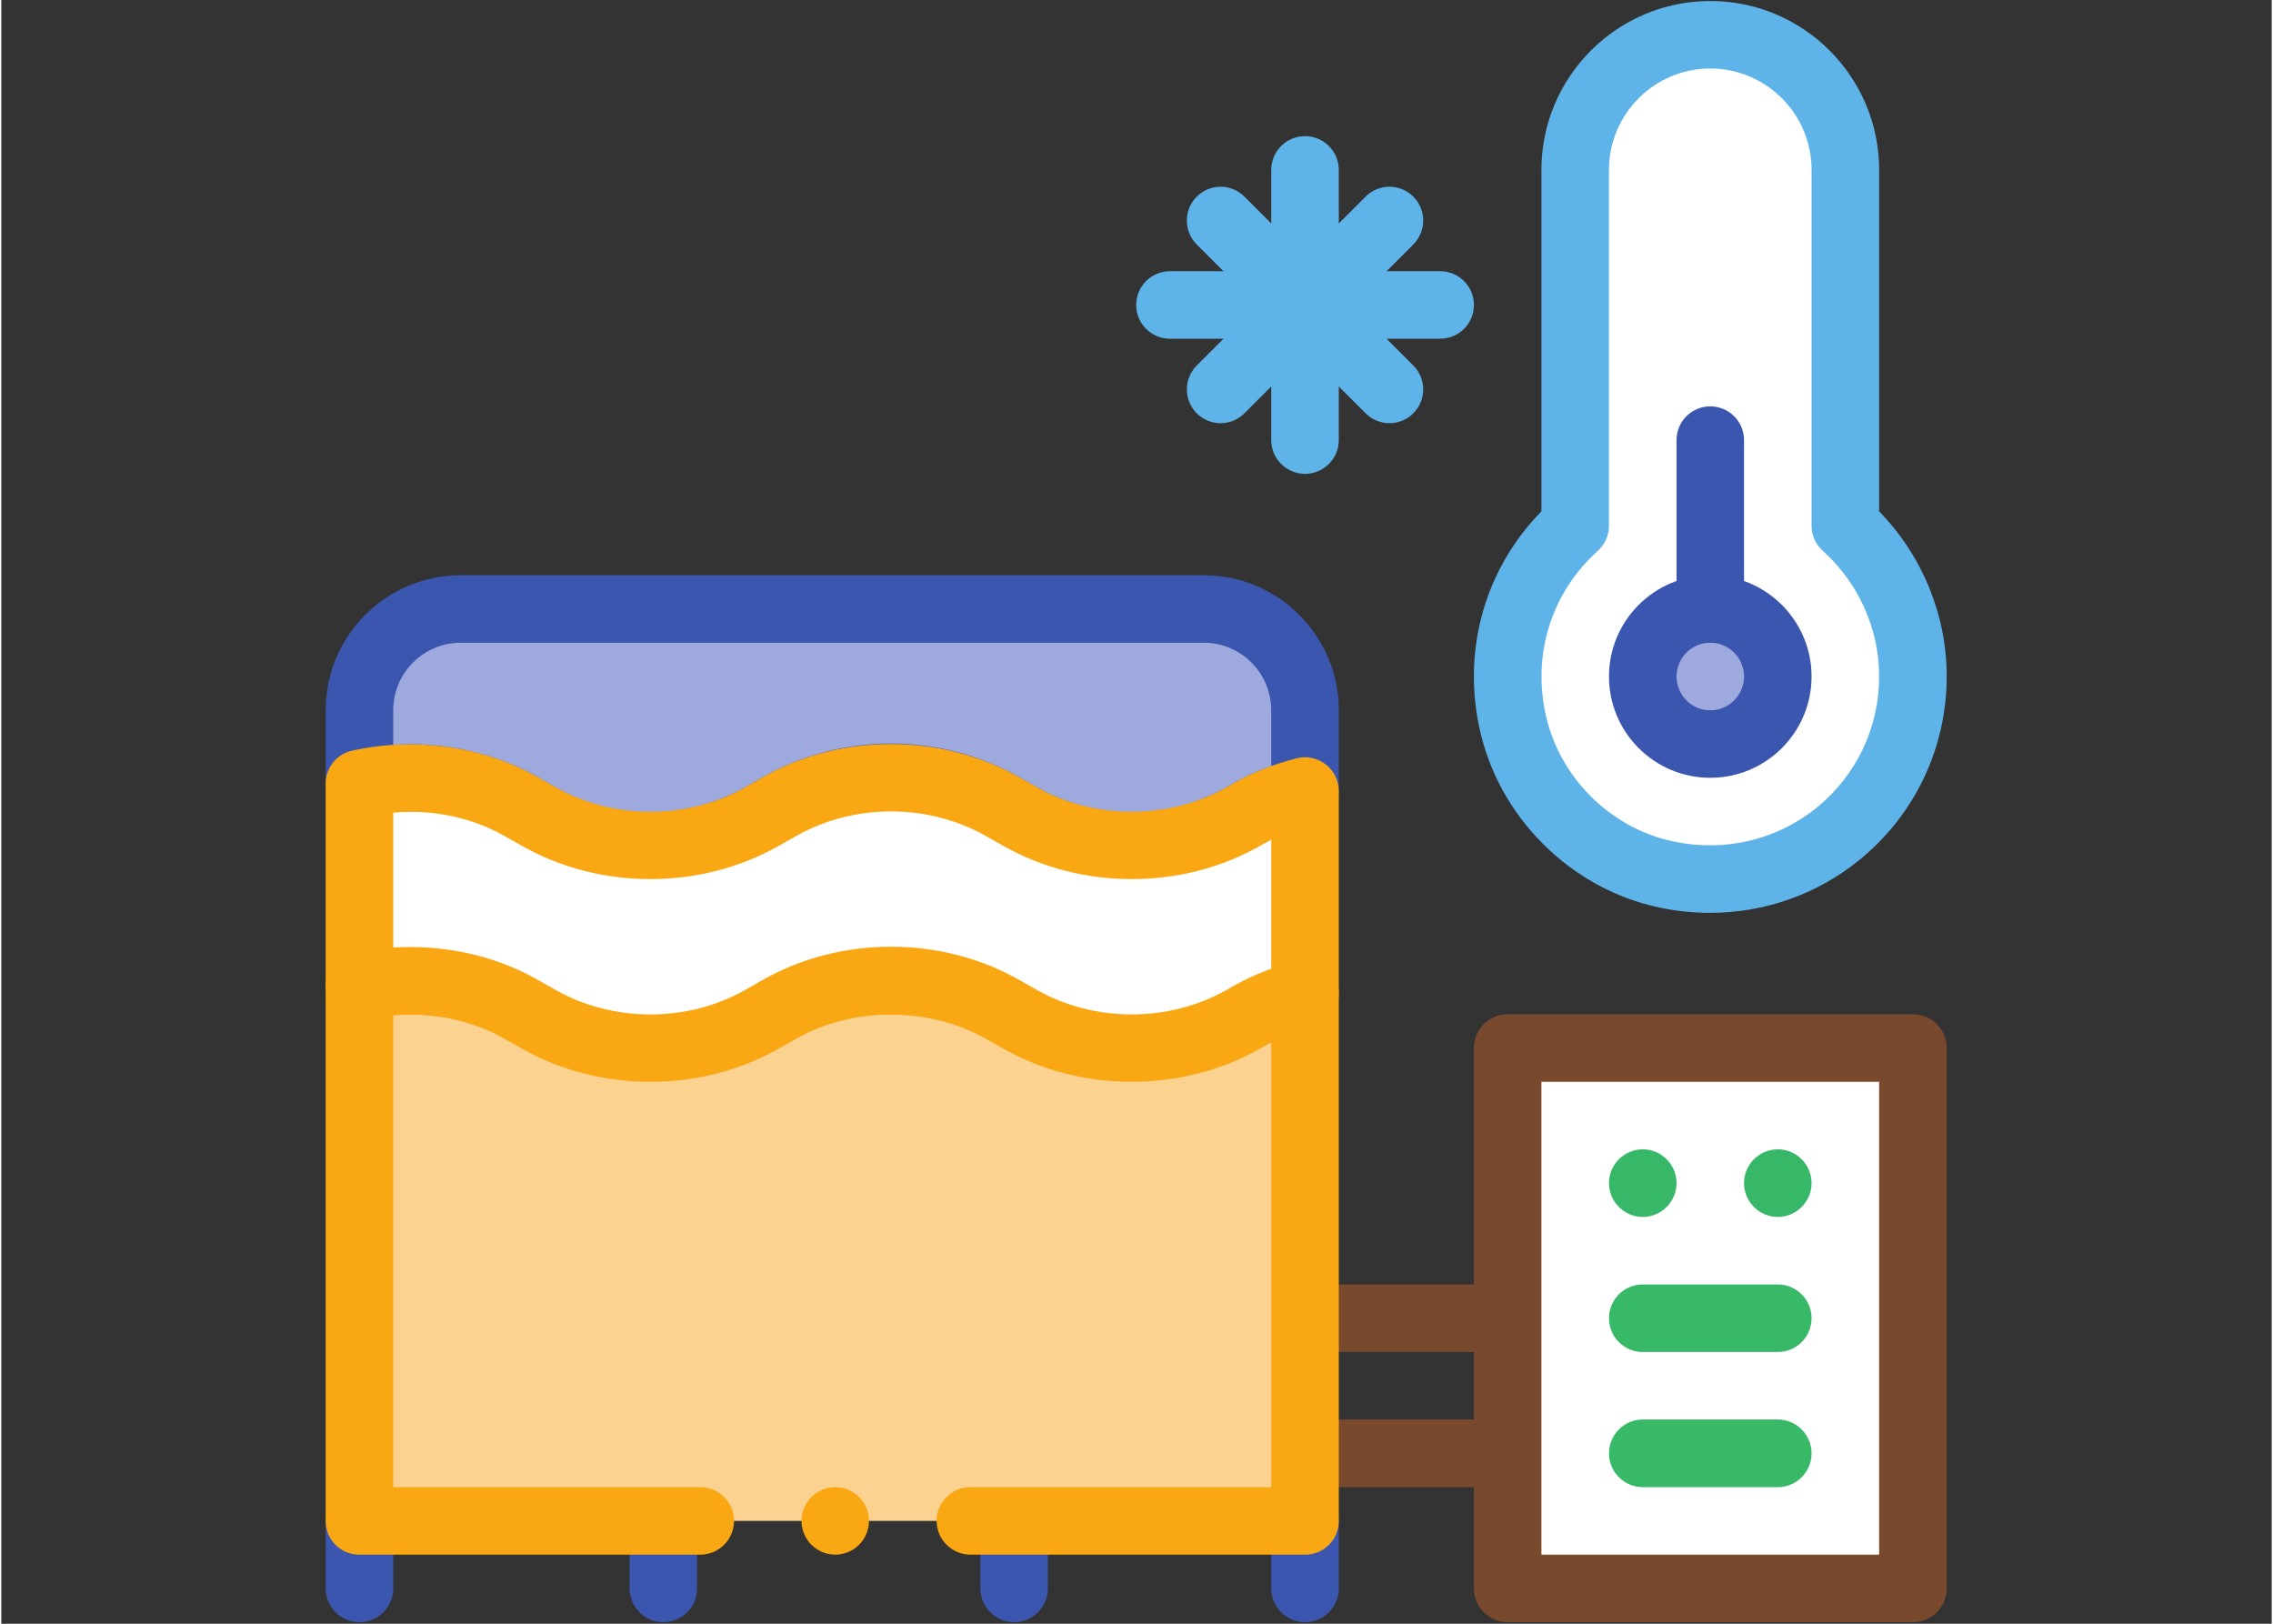
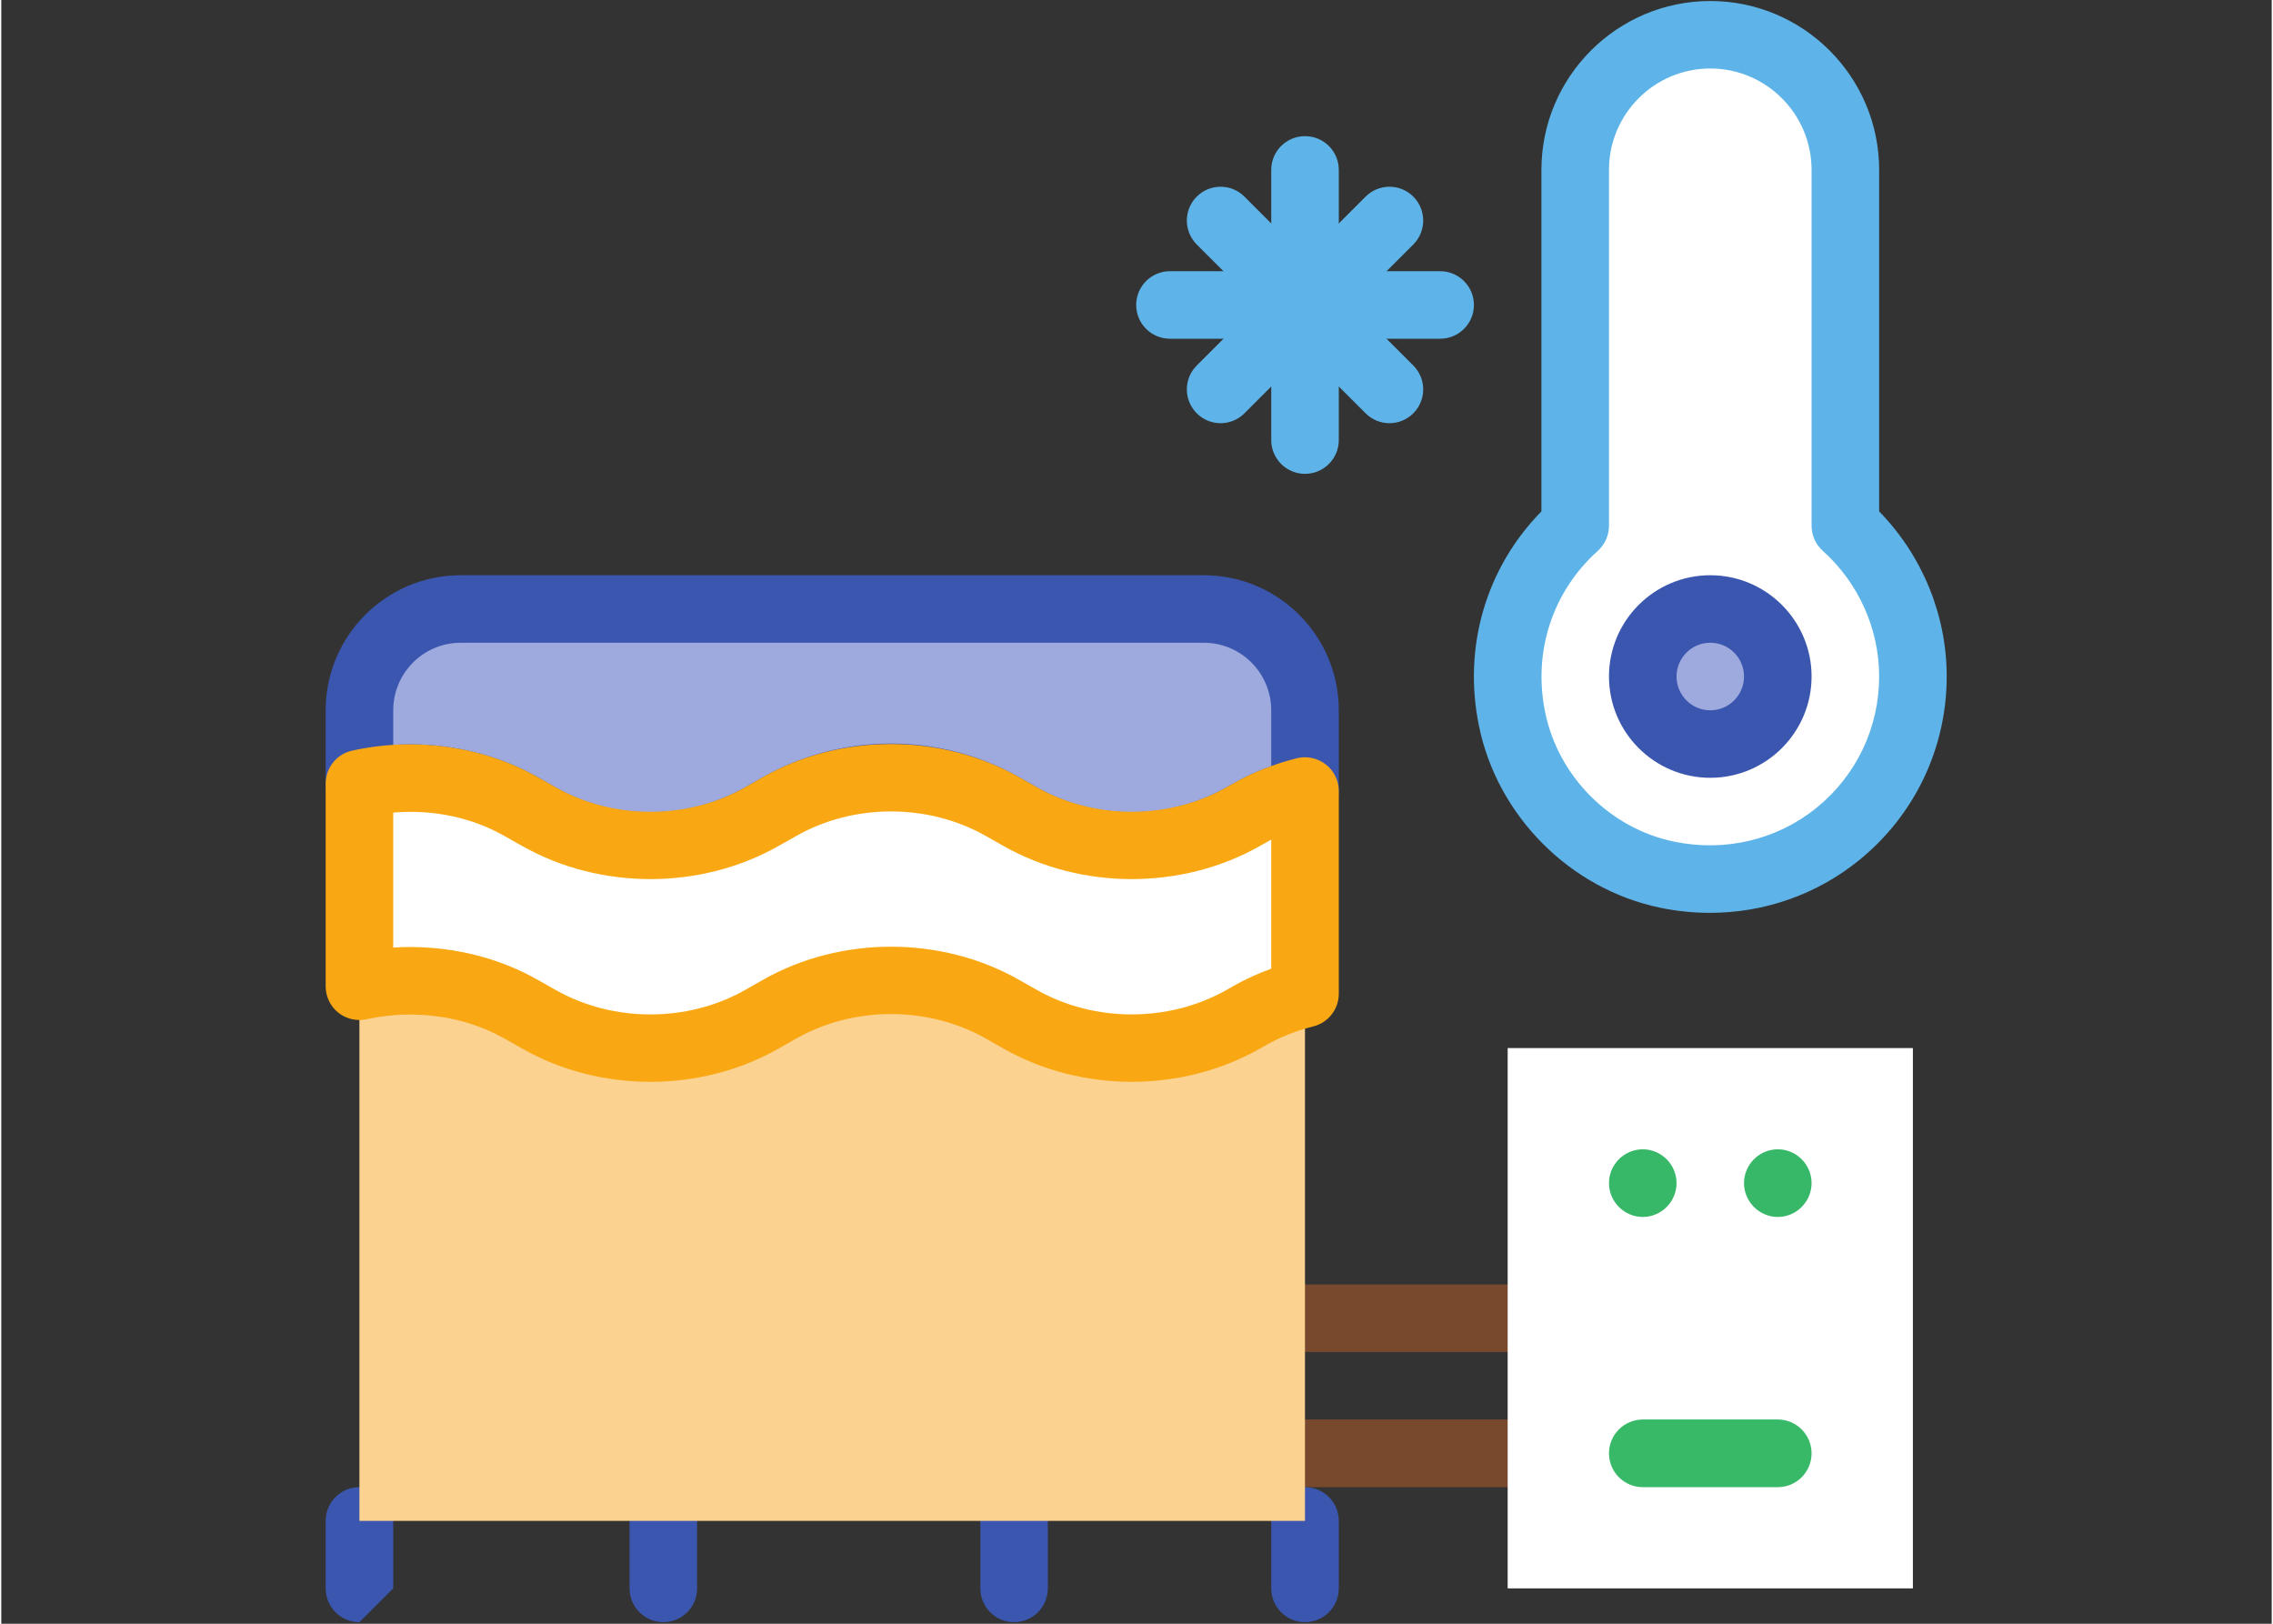
<svg xmlns="http://www.w3.org/2000/svg" width="140" zoomAndPan="magnify" viewBox="0 0 104.88 75" height="100" preserveAspectRatio="xMidYMid meet" version="1.0">
  <rect x="0" y="0" width="104.88" height="75" fill="#333333" stroke="none" />
  <defs>
    <clipPath id="39ba54654a">
      <path d="M 68 46.457 L 89.871 46.457 L 89.871 74.93 L 68 74.93 Z M 68 46.457 " clip-rule="nonzero" />
    </clipPath>
    <clipPath id="53f1262a91">
      <path d="M 58.613 68 L 62 68 L 62 74.93 L 58.613 74.93 Z M 58.613 68 " clip-rule="nonzero" />
    </clipPath>
    <clipPath id="b0b3e1d9b0">
      <path d="M 45 68 L 48.402 68 L 48.402 74.93 L 45 74.93 Z M 45 68 " clip-rule="nonzero" />
    </clipPath>
    <clipPath id="2b09bee35e">
      <path d="M 29 68 L 32.621 68 L 32.621 74.93 L 29 74.93 Z M 29 68 " clip-rule="nonzero" />
    </clipPath>
    <clipPath id="bfbb452a34">
      <path d="M 14.984 68 L 18.695 68 L 18.695 74.93 L 14.984 74.93 Z M 14.984 68 " clip-rule="nonzero" />
    </clipPath>
    <clipPath id="1a64bd0c58">
      <path d="M 14.984 26 L 62 26 L 62 41 L 14.984 41 Z M 14.984 26 " clip-rule="nonzero" />
    </clipPath>
    <clipPath id="8cc1b0af49">
-       <path d="M 14.984 43 L 62 43 L 62 72 L 14.984 72 Z M 14.984 43 " clip-rule="nonzero" />
-     </clipPath>
+       </clipPath>
    <clipPath id="e85535a31d">
      <path d="M 14.984 34 L 62 34 L 62 50 L 14.984 50 Z M 14.984 34 " clip-rule="nonzero" />
    </clipPath>
    <clipPath id="b4d271f136">
      <path d="M 68 0.043 L 89.871 0.043 L 89.871 42.746 L 68 42.746 Z M 68 0.043 " clip-rule="nonzero" />
    </clipPath>
  </defs>
  <path fill="#79492d" d="M 69.586 68.691 L 57.105 68.691 C 56.242 68.691 55.547 67.992 55.547 67.129 C 55.547 66.27 56.242 65.566 57.105 65.566 L 69.586 65.566 C 70.449 65.566 71.145 66.27 71.145 67.129 C 71.145 67.992 70.449 68.691 69.586 68.691 " fill-opacity="1" fill-rule="nonzero" />
  <path fill="#79492d" d="M 69.586 62.449 L 57.105 62.449 C 56.242 62.449 55.547 61.75 55.547 60.887 C 55.547 60.027 56.242 59.328 57.105 59.328 L 69.586 59.328 C 70.449 59.328 71.145 60.027 71.145 60.887 C 71.145 61.75 70.449 62.449 69.586 62.449 " fill-opacity="1" fill-rule="nonzero" />
  <path fill="#ffffff" d="M 69.586 73.367 L 88.305 73.367 L 88.305 48.41 L 69.586 48.41 L 69.586 73.367 " fill-opacity="1" fill-rule="nonzero" />
  <g clip-path="url(#39ba54654a)">
-     <path fill="#79492d" d="M 71.145 71.809 L 86.746 71.809 L 86.746 49.969 L 71.145 49.969 Z M 88.305 74.926 L 69.586 74.926 C 68.723 74.926 68.027 74.23 68.027 73.367 L 68.027 48.41 C 68.027 47.547 68.723 46.848 69.586 46.848 L 88.305 46.848 C 89.168 46.848 89.867 47.547 89.867 48.41 L 89.867 73.367 C 89.867 74.23 89.168 74.926 88.305 74.926 " fill-opacity="1" fill-rule="nonzero" />
-   </g>
+     </g>
  <path fill="#37b768" d="M 74.266 54.648 C 74.266 53.789 74.969 53.086 75.828 53.086 C 76.684 53.086 77.387 53.789 77.387 54.648 C 77.387 55.504 76.684 56.211 75.828 56.211 C 74.969 56.211 74.266 55.504 74.266 54.648 Z M 80.504 54.648 C 80.504 53.789 81.207 53.086 82.066 53.086 C 82.922 53.086 83.625 53.789 83.625 54.648 C 83.625 55.504 82.922 56.211 82.066 56.211 C 81.207 56.211 80.504 55.504 80.504 54.648 " fill-opacity="1" fill-rule="nonzero" />
  <path fill="#38b968" d="M 82.066 68.691 L 75.828 68.691 C 74.965 68.691 74.266 67.992 74.266 67.129 C 74.266 66.27 74.965 65.566 75.828 65.566 L 82.066 65.566 C 82.926 65.566 83.625 66.27 83.625 67.129 C 83.625 67.992 82.926 68.691 82.066 68.691 " fill-opacity="1" fill-rule="nonzero" />
-   <path fill="#38b968" d="M 82.066 62.449 L 75.828 62.449 C 74.965 62.449 74.266 61.75 74.266 60.887 C 74.266 60.027 74.965 59.328 75.828 59.328 L 82.066 59.328 C 82.926 59.328 83.625 60.027 83.625 60.887 C 83.625 61.75 82.926 62.449 82.066 62.449 " fill-opacity="1" fill-rule="nonzero" />
  <g clip-path="url(#53f1262a91)">
    <path fill="#3b56af" d="M 60.223 74.926 C 59.363 74.926 58.664 74.23 58.664 73.367 L 58.664 70.25 C 58.664 69.387 59.363 68.691 60.223 68.691 C 61.086 68.691 61.785 69.387 61.785 70.25 L 61.785 73.367 C 61.785 74.23 61.086 74.926 60.223 74.926 " fill-opacity="1" fill-rule="nonzero" />
  </g>
  <g clip-path="url(#b0b3e1d9b0)">
    <path fill="#3b56af" d="M 46.785 74.926 C 45.922 74.926 45.227 74.23 45.227 73.367 L 45.227 70.25 C 45.227 69.387 45.922 68.691 46.785 68.691 C 47.648 68.691 48.344 69.387 48.344 70.25 L 48.344 73.367 C 48.344 74.23 47.648 74.926 46.785 74.926 " fill-opacity="1" fill-rule="nonzero" />
  </g>
  <g clip-path="url(#2b09bee35e)">
    <path fill="#3b56af" d="M 30.582 74.926 C 29.723 74.926 29.023 74.23 29.023 73.367 L 29.023 70.25 C 29.023 69.387 29.723 68.691 30.582 68.691 C 31.445 68.691 32.141 69.387 32.141 70.25 L 32.141 73.367 C 32.141 74.23 31.445 74.926 30.582 74.926 " fill-opacity="1" fill-rule="nonzero" />
  </g>
  <g clip-path="url(#bfbb452a34)">
-     <path fill="#3b56af" d="M 16.543 74.926 C 15.68 74.926 14.984 74.23 14.984 73.367 L 14.984 70.25 C 14.984 69.387 15.68 68.691 16.543 68.691 C 17.406 68.691 18.105 69.387 18.105 70.25 L 18.105 73.367 C 18.105 74.23 17.406 74.926 16.543 74.926 " fill-opacity="1" fill-rule="nonzero" />
+     <path fill="#3b56af" d="M 16.543 74.926 C 15.68 74.926 14.984 74.23 14.984 73.367 L 14.984 70.25 C 14.984 69.387 15.68 68.691 16.543 68.691 C 17.406 68.691 18.105 69.387 18.105 70.25 L 18.105 73.367 " fill-opacity="1" fill-rule="nonzero" />
  </g>
  <path fill="#9eaadd" d="M 60.223 32.809 L 60.223 36.539 C 59.348 36.758 58.488 37.086 57.699 37.531 L 57.359 37.727 C 54.168 39.531 50.266 39.531 47.078 37.727 L 46.238 37.246 C 43.051 35.445 39.148 35.445 35.961 37.246 L 35.121 37.727 C 31.934 39.531 28.035 39.531 24.848 37.727 L 24.004 37.25 C 21.77 35.98 19.051 35.641 16.543 36.195 L 16.543 32.809 C 16.543 30.223 18.637 28.129 21.223 28.129 L 55.547 28.129 C 58.133 28.129 60.223 30.223 60.223 32.809 " fill-opacity="1" fill-rule="nonzero" />
  <g clip-path="url(#1a64bd0c58)">
    <path fill="#3a56af" d="M 60.223 36.539 L 60.242 36.539 Z M 18.883 34.379 C 20.965 34.379 23.02 34.898 24.773 35.891 L 25.613 36.371 C 28.309 37.898 31.656 37.898 34.355 36.367 L 35.191 35.891 C 38.836 33.828 43.363 33.828 47.008 35.891 L 47.848 36.367 C 50.543 37.895 53.891 37.895 56.59 36.367 L 56.93 36.176 C 57.469 35.871 58.051 35.602 58.664 35.383 L 58.664 32.809 C 58.664 31.086 57.266 29.688 55.547 29.688 L 21.223 29.688 C 19.504 29.688 18.105 31.086 18.105 32.809 L 18.105 34.406 C 18.363 34.391 18.629 34.379 18.883 34.379 Z M 29.984 40.629 C 27.938 40.629 25.898 40.117 24.078 39.082 L 23.234 38.609 C 21.387 37.559 19.074 37.242 16.879 37.719 C 16.414 37.816 15.934 37.707 15.566 37.41 C 15.195 37.117 14.984 36.668 14.984 36.195 L 14.984 32.809 C 14.984 29.363 17.781 26.57 21.223 26.57 L 55.547 26.57 C 58.988 26.57 61.785 29.363 61.785 32.809 L 61.785 36.539 C 61.785 37.25 61.301 37.879 60.605 38.051 C 59.816 38.25 59.098 38.531 58.469 38.891 L 58.129 39.082 C 54.48 41.145 49.953 41.145 46.309 39.082 L 45.473 38.609 C 42.777 37.078 39.426 37.078 36.73 38.609 L 35.891 39.082 C 34.066 40.117 32.027 40.629 29.984 40.629 " fill-opacity="1" fill-rule="nonzero" />
  </g>
  <path fill="#fbd28f" d="M 24.004 46.609 L 24.848 47.086 C 27.957 48.848 32.012 48.848 35.121 47.086 L 35.961 46.609 C 39.074 44.848 43.129 44.848 46.242 46.609 L 47.078 47.086 C 50.191 48.848 54.246 48.848 57.359 47.086 L 57.699 46.895 C 58.488 46.445 59.348 46.121 60.223 45.898 L 60.223 70.25 L 16.543 70.25 L 16.543 45.555 C 19.051 45.004 21.77 45.344 24.004 46.609 " fill-opacity="1" fill-rule="nonzero" />
  <g clip-path="url(#8cc1b0af49)">
    <path fill="#f9a813" d="M 38.523 71.809 C 37.664 71.809 36.965 71.105 36.965 70.25 C 36.965 69.391 37.664 68.691 38.523 68.691 C 39.383 68.691 40.082 69.391 40.082 70.25 C 40.082 71.105 39.383 71.809 38.523 71.809 Z M 60.223 71.809 L 44.766 71.809 C 43.906 71.809 43.207 71.105 43.207 70.25 C 43.207 69.391 43.906 68.691 44.766 68.691 L 58.664 68.691 L 58.664 48.145 C 58.602 48.172 58.527 48.207 58.461 48.25 L 58.117 48.438 C 54.59 50.438 49.836 50.438 46.309 48.438 L 45.469 47.969 C 42.875 46.504 39.316 46.488 36.73 47.969 L 35.887 48.438 C 32.363 50.438 27.602 50.438 24.078 48.438 L 23.234 47.969 C 21.738 47.113 19.914 46.738 18.105 46.895 L 18.105 68.691 L 32.285 68.691 C 33.156 68.691 33.848 69.391 33.848 70.25 C 33.848 71.105 33.156 71.809 32.285 71.809 L 16.543 71.809 C 16.121 71.809 15.73 71.652 15.438 71.355 C 15.141 71.059 14.984 70.672 14.984 70.25 L 14.984 45.551 C 14.984 44.832 15.496 44.195 16.203 44.039 C 19.102 43.383 22.27 43.836 24.781 45.254 L 25.609 45.727 C 28.195 47.191 31.754 47.191 34.359 45.727 L 35.188 45.254 C 38.727 43.262 43.484 43.262 47.012 45.254 L 47.855 45.727 C 50.43 47.191 53.984 47.191 56.59 45.727 L 56.934 45.535 C 57.809 45.035 58.789 44.648 59.852 44.383 C 60.305 44.273 60.816 44.383 61.176 44.664 C 61.566 44.961 61.785 45.43 61.785 45.895 L 61.785 70.25 C 61.785 70.672 61.629 71.059 61.332 71.355 C 61.035 71.652 60.645 71.809 60.223 71.809 " fill-opacity="1" fill-rule="nonzero" />
  </g>
  <path fill="#ffffff" d="M 24.004 37.25 L 24.848 37.727 C 27.957 39.488 32.012 39.488 35.121 37.727 L 35.961 37.246 C 39.074 35.484 43.129 35.484 46.242 37.25 L 47.078 37.727 C 50.191 39.488 54.246 39.488 57.359 37.727 L 57.699 37.531 C 58.488 37.086 59.348 36.758 60.223 36.539 L 60.223 45.898 C 59.348 46.121 58.488 46.445 57.699 46.895 L 57.359 47.086 C 54.246 48.848 50.191 48.848 47.078 47.086 L 46.242 46.609 C 43.129 44.848 39.074 44.848 35.961 46.609 L 35.121 47.086 C 32.012 48.848 27.957 48.848 24.848 47.086 L 24.004 46.609 C 21.77 45.344 19.051 45.004 16.543 45.555 L 16.543 36.195 C 19.051 35.641 21.77 35.98 24.004 37.25 " fill-opacity="1" fill-rule="nonzero" />
  <g clip-path="url(#e85535a31d)">
    <path fill="#f9a813" d="M 18.883 43.742 C 20.965 43.742 23.02 44.258 24.773 45.254 L 25.613 45.73 C 28.27 47.23 31.699 47.234 34.355 45.73 L 35.191 45.254 C 38.781 43.219 43.418 43.219 47.008 45.254 L 47.848 45.73 C 50.5 47.23 53.934 47.23 56.59 45.73 L 56.93 45.535 C 57.473 45.23 58.051 44.965 58.664 44.742 L 58.664 38.781 C 58.598 38.816 58.535 38.855 58.469 38.891 L 58.129 39.082 C 54.539 41.113 49.898 41.113 46.309 39.082 L 45.473 38.609 C 42.816 37.105 39.387 37.102 36.73 38.609 L 35.891 39.082 C 32.301 41.113 27.664 41.113 24.074 39.082 L 23.234 38.609 C 21.727 37.75 19.902 37.375 18.105 37.535 L 18.105 43.766 C 18.363 43.75 18.629 43.742 18.883 43.742 Z M 29.984 49.969 C 27.93 49.969 25.867 49.461 24.074 48.441 L 23.234 47.965 C 21.391 46.922 19.074 46.598 16.879 47.078 C 16.414 47.18 15.934 47.066 15.566 46.773 C 15.195 46.477 14.984 46.027 14.984 45.555 L 14.984 36.195 C 14.984 35.465 15.492 34.828 16.207 34.672 C 19.137 34.023 22.266 34.469 24.773 35.891 L 25.613 36.367 C 28.27 37.871 31.699 37.875 34.355 36.367 L 35.191 35.891 C 38.781 33.855 43.418 33.859 47.008 35.891 L 47.848 36.367 C 50.5 37.871 53.934 37.871 56.59 36.367 L 56.93 36.176 C 57.805 35.676 58.789 35.293 59.844 35.023 C 60.312 34.906 60.809 35.016 61.184 35.309 C 61.566 35.605 61.785 36.059 61.785 36.539 L 61.785 45.898 C 61.785 46.613 61.301 47.238 60.605 47.41 C 59.82 47.609 59.098 47.891 58.469 48.25 L 58.129 48.441 C 54.539 50.477 49.898 50.477 46.309 48.441 L 45.473 47.965 C 42.816 46.465 39.387 46.461 36.73 47.965 L 35.891 48.441 C 34.098 49.461 32.039 49.969 29.984 49.969 " fill-opacity="1" fill-rule="nonzero" />
  </g>
  <path fill="#ffffff" d="M 85.188 24.285 L 85.188 7.848 C 85.188 4.402 82.395 1.605 78.945 1.605 C 75.5 1.605 72.703 4.402 72.703 7.848 L 72.703 24.285 C 70.352 26.398 69.059 29.676 69.789 33.223 C 70.52 36.781 73.387 39.66 76.941 40.398 C 82.984 41.652 88.305 37.074 88.305 31.246 C 88.305 28.48 87.098 26 85.188 24.285 " fill-opacity="1" fill-rule="nonzero" />
  <g clip-path="url(#b4d271f136)">
    <path fill="#5eb4e8" d="M 78.945 3.164 C 76.363 3.164 74.266 5.266 74.266 7.848 L 74.266 24.285 C 74.266 24.73 74.074 25.152 73.75 25.445 C 71.652 27.328 70.742 30.113 71.32 32.91 C 71.926 35.867 74.312 38.258 77.254 38.871 C 79.629 39.367 82.035 38.793 83.867 37.301 C 85.699 35.812 86.746 33.602 86.746 31.246 C 86.746 29.047 85.797 26.93 84.145 25.445 C 83.816 25.152 83.625 24.73 83.625 24.285 L 83.625 7.848 C 83.625 5.266 81.527 3.164 78.945 3.164 Z M 78.93 42.164 C 78.164 42.164 77.391 42.086 76.625 41.926 C 72.477 41.066 69.113 37.695 68.262 33.539 C 67.508 29.883 68.586 26.227 71.145 23.621 L 71.145 7.848 C 71.145 3.547 74.645 0.047 78.945 0.047 C 83.246 0.047 86.746 3.547 86.746 7.848 L 86.746 23.621 C 88.734 25.656 89.867 28.398 89.867 31.246 C 89.867 34.547 88.395 37.637 85.836 39.719 C 83.871 41.32 81.441 42.164 78.93 42.164 " fill-opacity="1" fill-rule="nonzero" />
  </g>
-   <path fill="#3a56af" d="M 78.945 29.688 C 78.082 29.688 77.387 28.992 77.387 28.129 L 77.387 20.328 C 77.387 19.465 78.082 18.77 78.945 18.77 C 79.809 18.77 80.504 19.465 80.504 20.328 L 80.504 28.129 C 80.504 28.992 79.809 29.688 78.945 29.688 " fill-opacity="1" fill-rule="nonzero" />
  <path fill="#9eaadd" d="M 75.828 31.246 C 75.828 29.523 77.223 28.129 78.945 28.129 C 80.668 28.129 82.066 29.523 82.066 31.246 C 82.066 32.969 80.668 34.367 78.945 34.367 C 77.223 34.367 75.828 32.969 75.828 31.246 " fill-opacity="1" fill-rule="nonzero" />
  <path fill="#3a56af" d="M 78.945 29.688 C 78.086 29.688 77.387 30.387 77.387 31.246 C 77.387 32.109 78.086 32.809 78.945 32.809 C 79.809 32.809 80.504 32.109 80.504 31.246 C 80.504 30.387 79.809 29.688 78.945 29.688 Z M 78.945 35.926 C 76.363 35.926 74.266 33.828 74.266 31.246 C 74.266 28.668 76.363 26.57 78.945 26.57 C 81.527 26.57 83.625 28.668 83.625 31.246 C 83.625 33.828 81.527 35.926 78.945 35.926 " fill-opacity="1" fill-rule="nonzero" />
  <path fill="#5eb4e8" d="M 66.465 15.645 L 53.984 15.645 C 53.125 15.645 52.426 14.949 52.426 14.086 C 52.426 13.223 53.125 12.527 53.984 12.527 L 66.465 12.527 C 67.328 12.527 68.027 13.223 68.027 14.086 C 68.027 14.949 67.328 15.645 66.465 15.645 " fill-opacity="1" fill-rule="nonzero" />
  <path fill="#5eb4e8" d="M 60.223 21.887 C 59.363 21.887 58.664 21.188 58.664 20.328 L 58.664 7.848 C 58.664 6.984 59.363 6.289 60.223 6.289 C 61.086 6.289 61.785 6.984 61.785 7.848 L 61.785 20.328 C 61.785 21.188 61.086 21.887 60.223 21.887 " fill-opacity="1" fill-rule="nonzero" />
  <path fill="#5eb4e8" d="M 64.125 19.547 C 63.727 19.547 63.328 19.395 63.023 19.09 L 55.223 11.293 C 54.613 10.68 54.613 9.691 55.223 9.082 C 55.832 8.473 56.816 8.473 57.426 9.082 L 65.227 16.883 C 65.836 17.492 65.836 18.48 65.227 19.09 C 64.922 19.395 64.523 19.547 64.125 19.547 " fill-opacity="1" fill-rule="nonzero" />
  <path fill="#5eb4e8" d="M 56.324 19.547 C 55.926 19.547 55.527 19.395 55.223 19.09 C 54.613 18.48 54.613 17.492 55.223 16.883 L 63.023 9.082 C 63.633 8.473 64.617 8.473 65.227 9.082 C 65.836 9.691 65.836 10.68 65.227 11.293 L 57.426 19.09 C 57.121 19.395 56.723 19.547 56.324 19.547 " fill-opacity="1" fill-rule="nonzero" />
</svg>